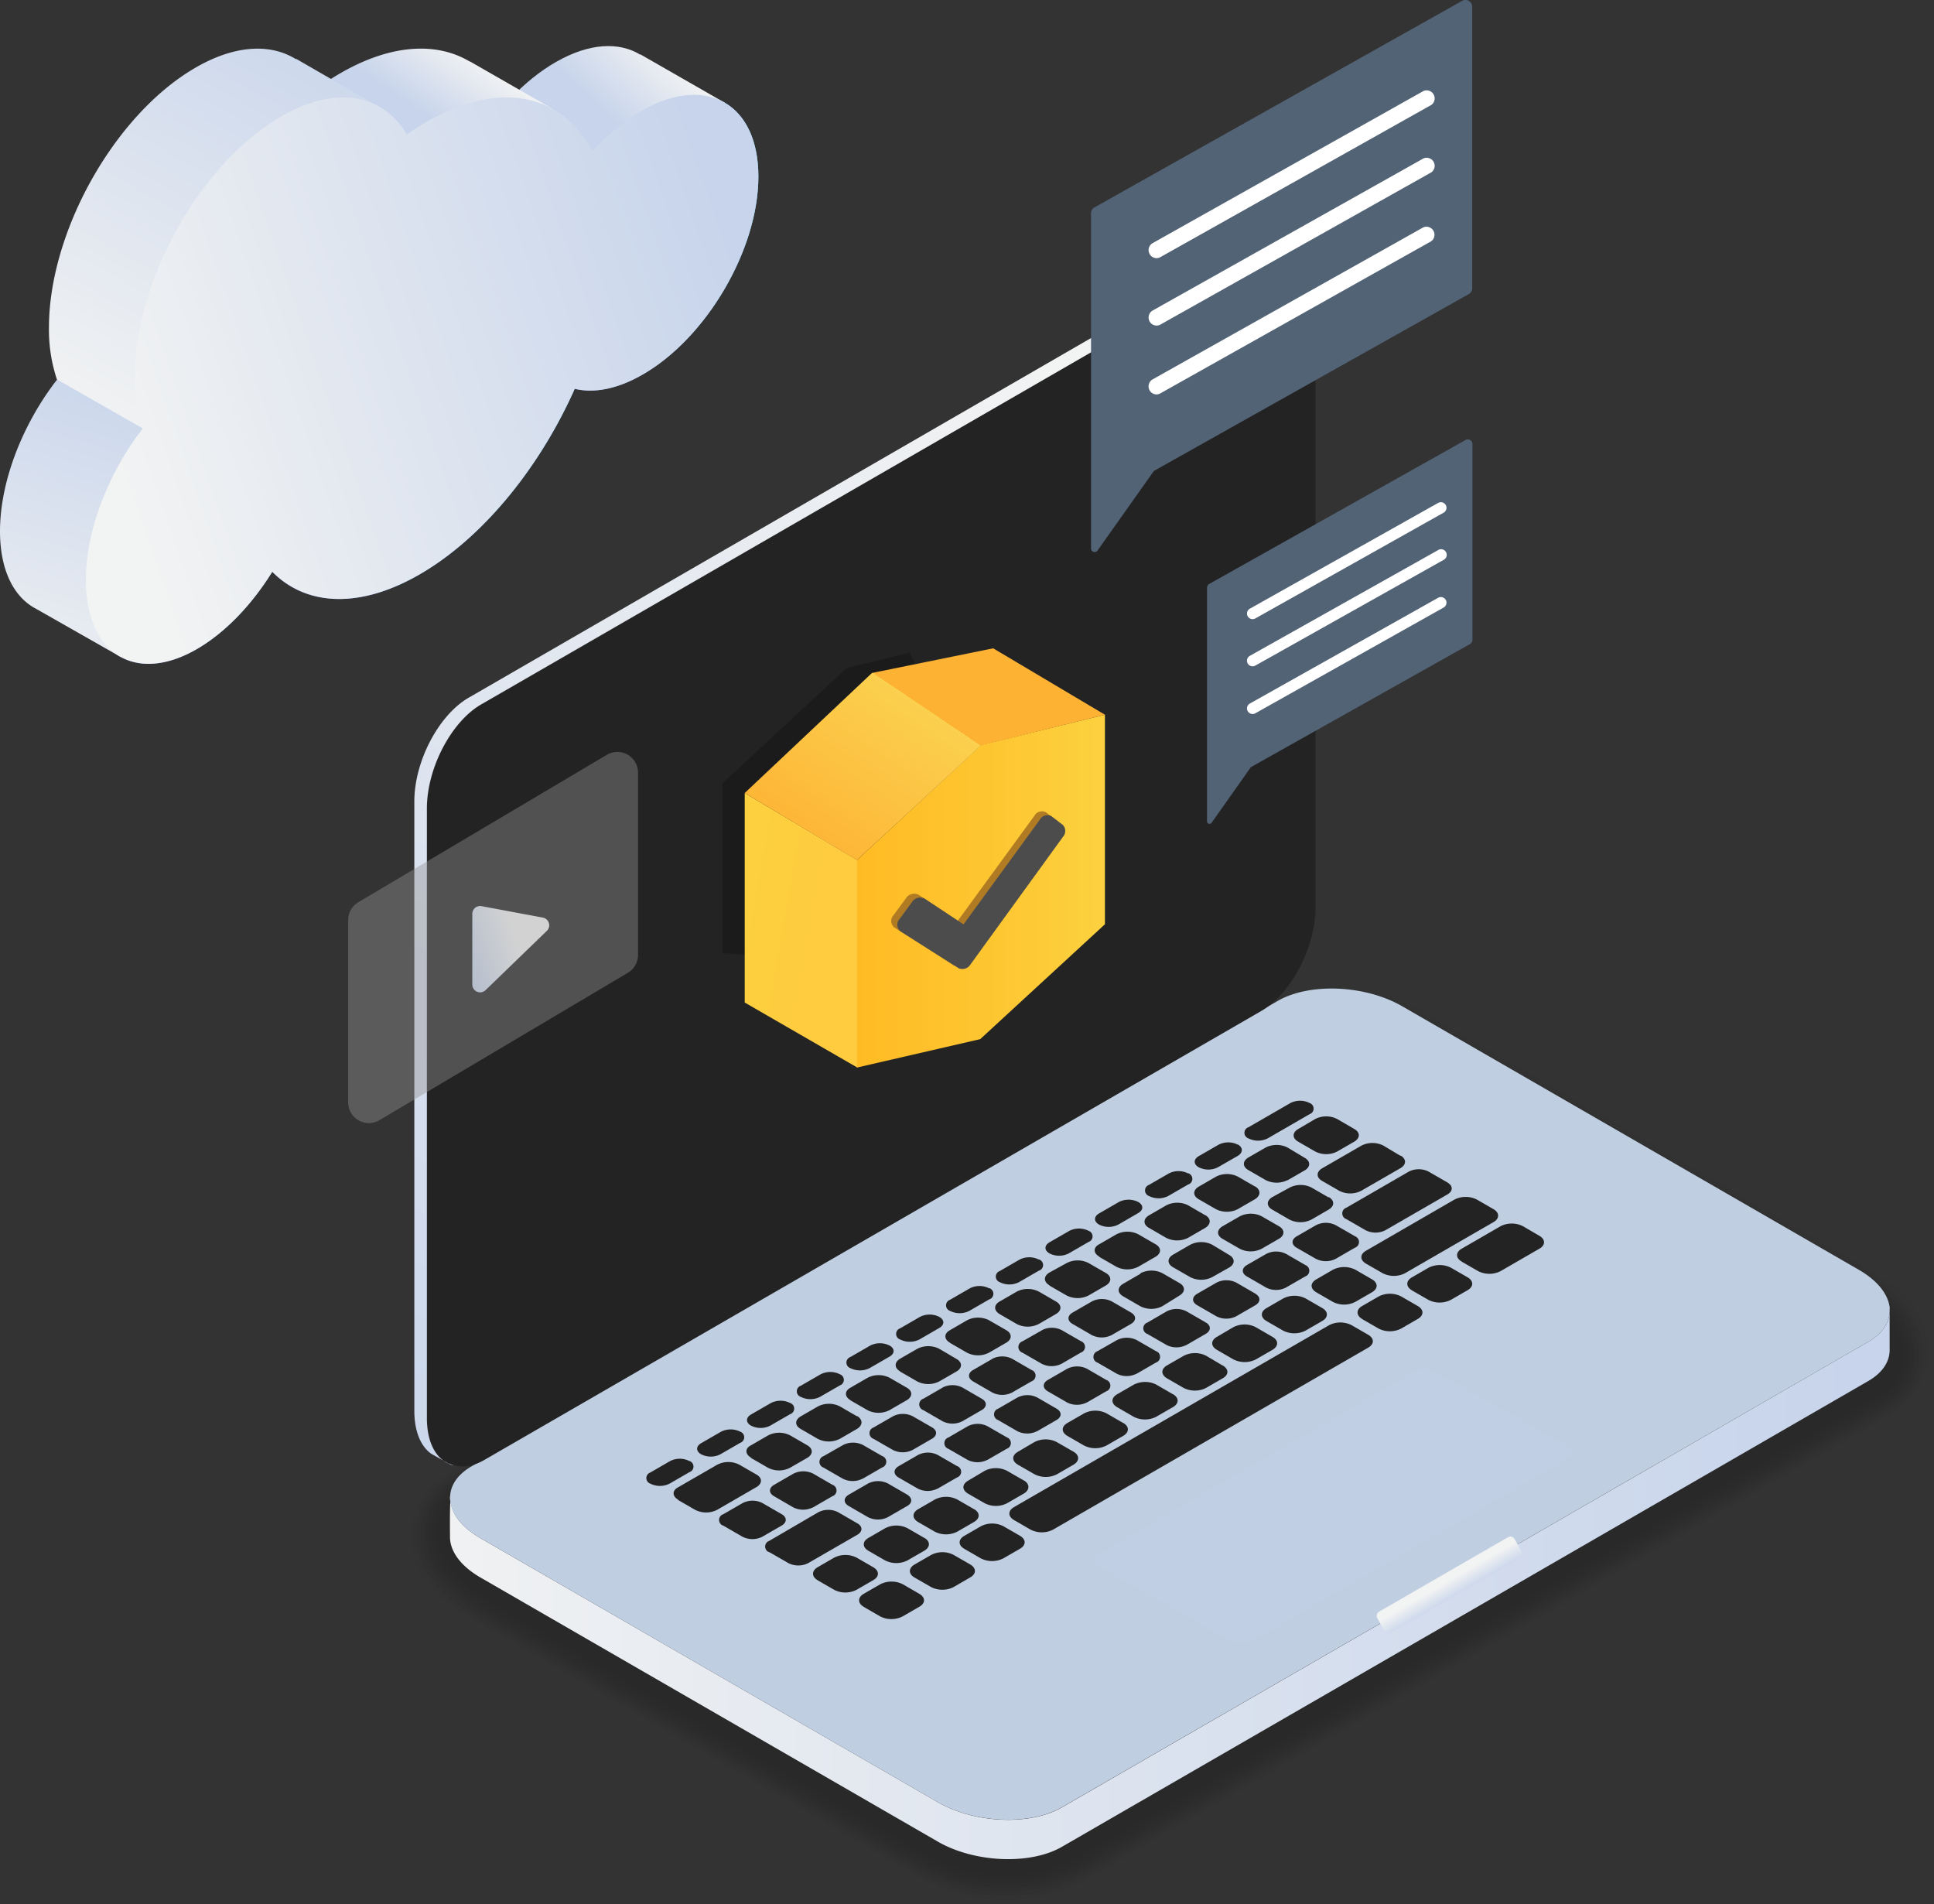
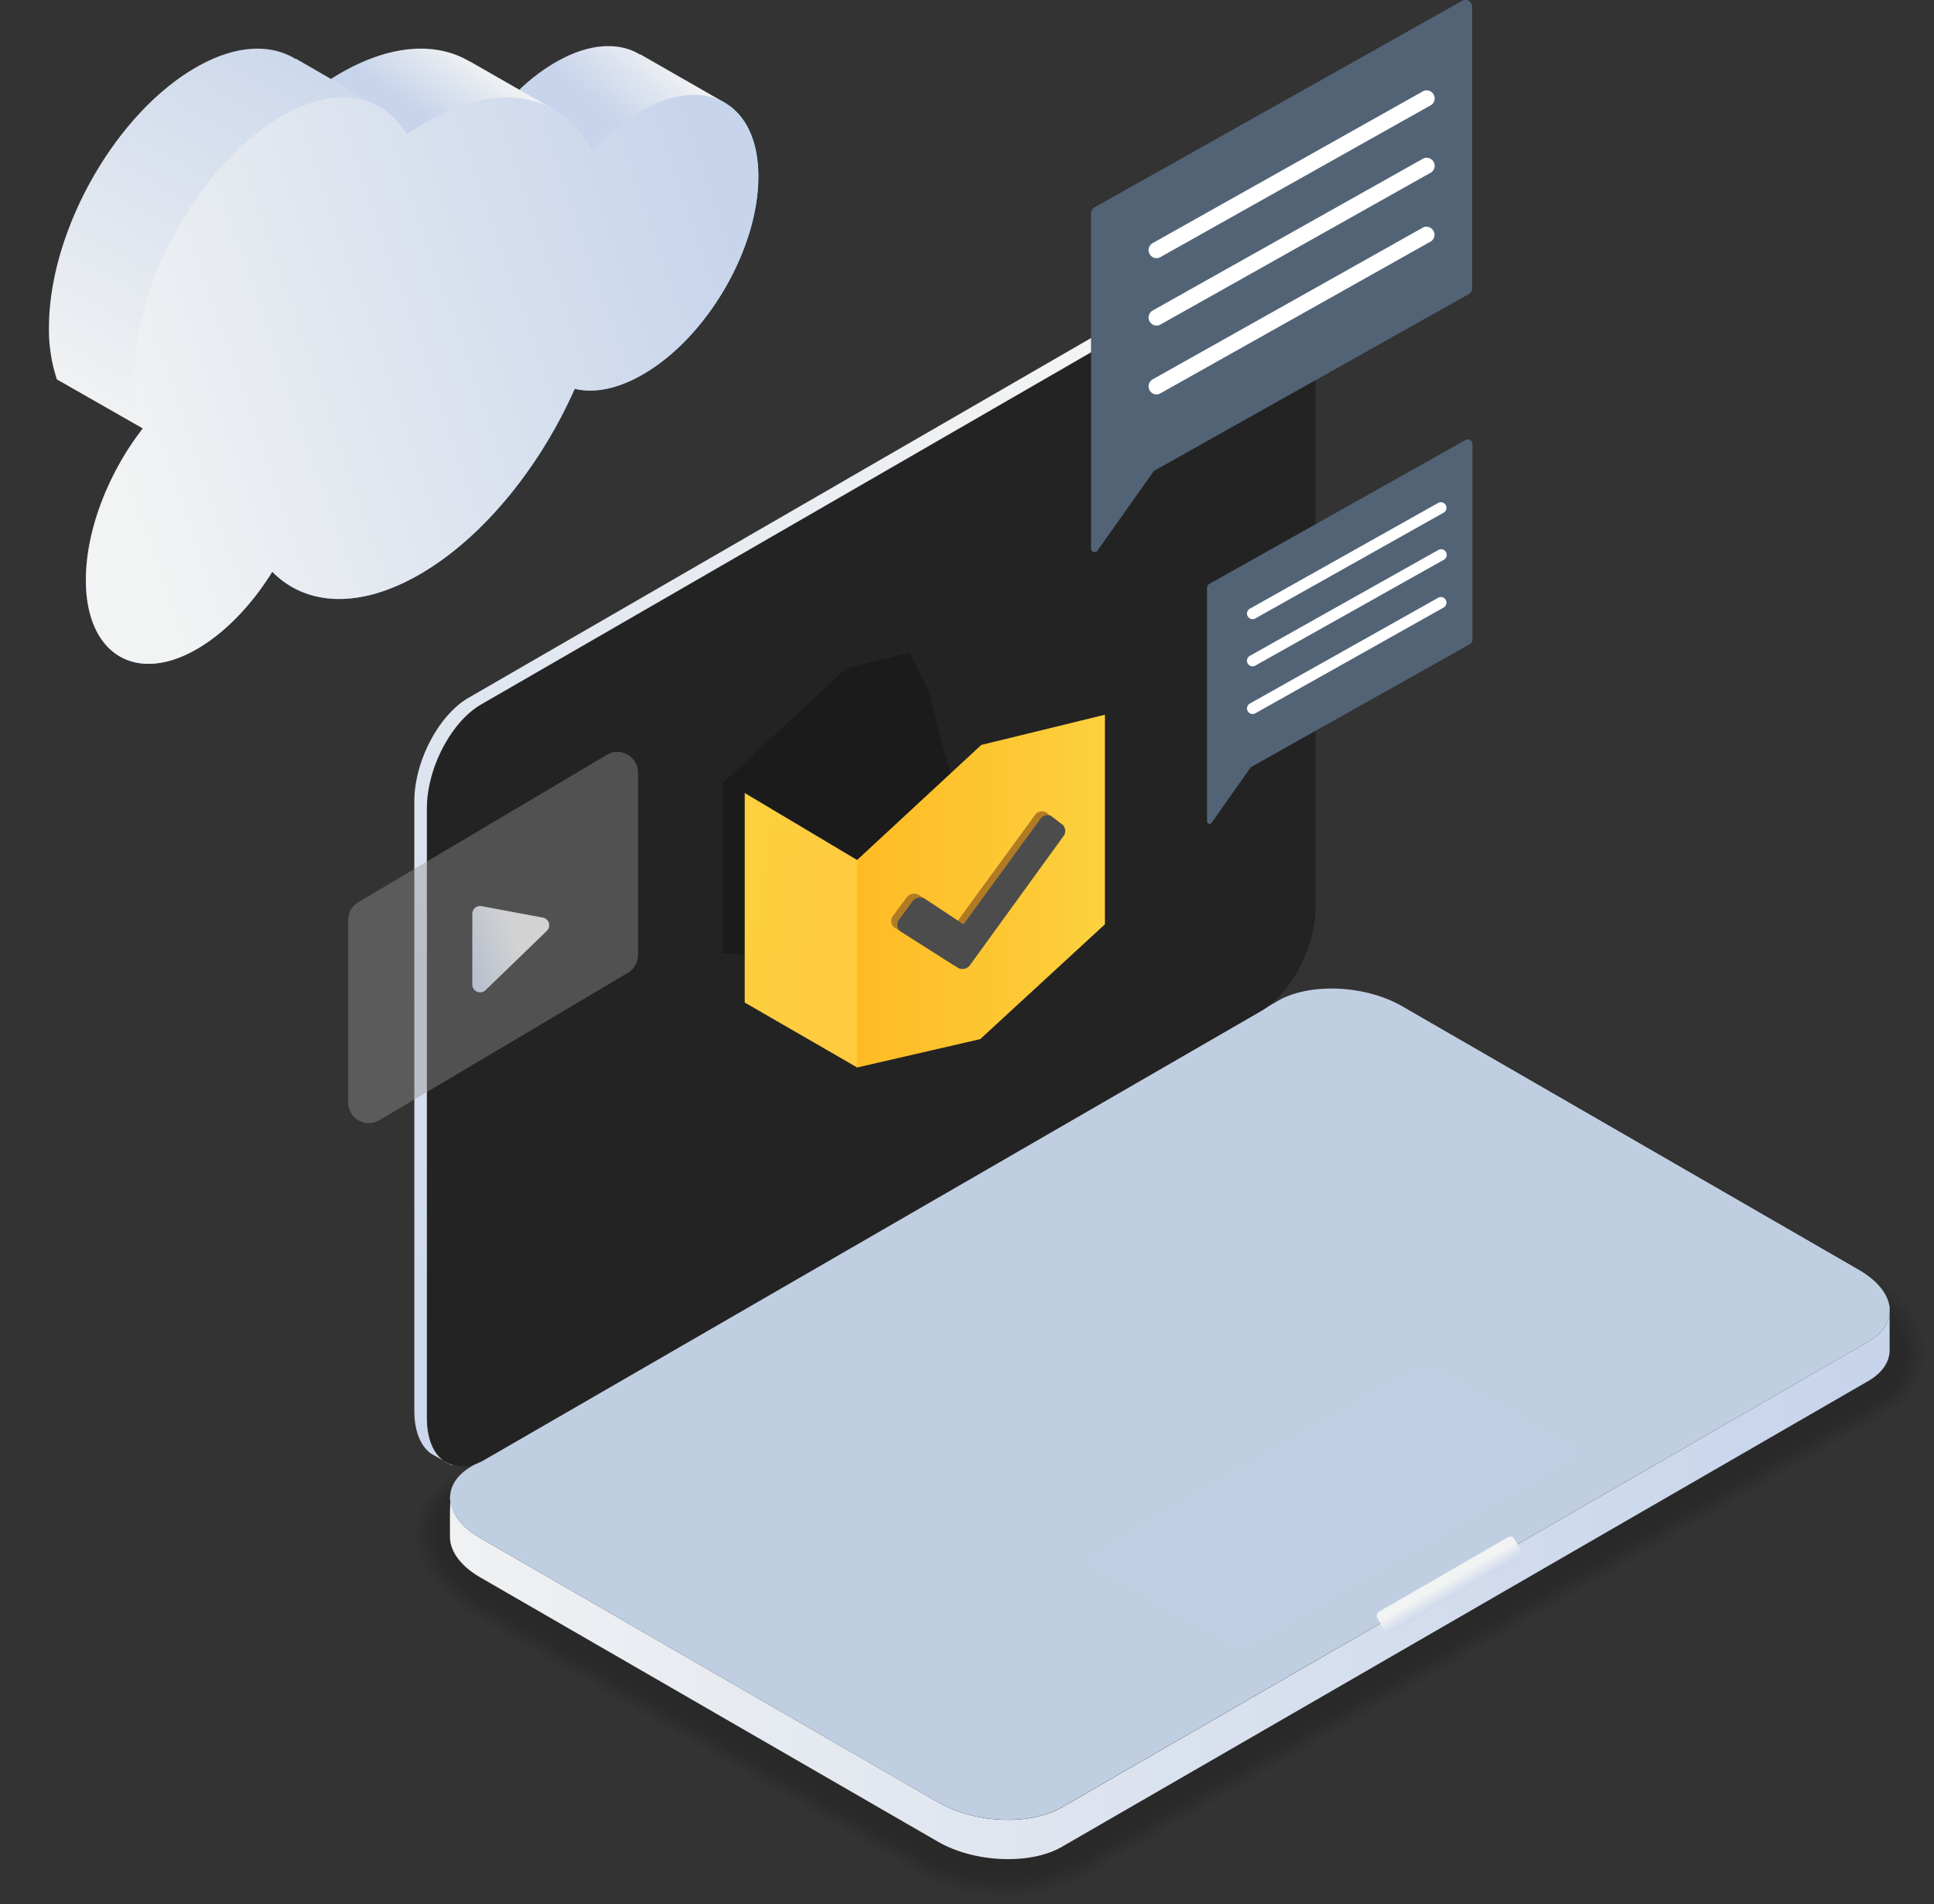
<svg xmlns="http://www.w3.org/2000/svg" xmlns:xlink="http://www.w3.org/1999/xlink" viewBox="0 0 418 411.5">
  <rect x="0" y="0" width="418" height="411.5" fill="#333333" stroke="none" />
  <defs>
    <style>.cls-1{isolation:isolate;}.cls-2{fill:url(#_ÂÁ_Ï_ÌÌ_È_ËÂÌÚ_127);}.cls-3{fill:url(#_ÂÁ_Ï_ÌÌ_È_ËÂÌÚ_127-2);}.cls-4{fill:url(#_ÂÁ_Ï_ÌÌ_È_ËÂÌÚ_127-3);}.cls-5{fill:url(#_ÂÁ_Ï_ÌÌ_È_ËÂÌÚ_127-4);}.cls-6{fill:url(#linear-gradient);}.cls-7{fill:url(#linear-gradient-2);}.cls-8{fill:url(#linear-gradient-3);}.cls-9{fill:url(#linear-gradient-4);}.cls-10{fill:url(#linear-gradient-5);}.cls-11{opacity:0.2;}.cls-12{opacity:0;}.cls-13{opacity:0.09;}.cls-14{opacity:0.18;}.cls-15{opacity:0.27;}.cls-16{opacity:0.36;}.cls-17{opacity:0.45;}.cls-18{opacity:0.55;}.cls-19{opacity:0.64;}.cls-20{opacity:0.73;}.cls-21{opacity:0.82;}.cls-22{opacity:0.91;}.cls-23{fill:url(#linear-gradient-6);}.cls-24{fill:url(#New_Gradient_Swatch_copy_35);}.cls-25{fill:url(#New_Gradient_Swatch_copy_35-2);}.cls-26{fill:url(#New_Gradient_Swatch_copy_35-3);}.cls-27{fill:url(#New_Gradient_Swatch_copy_35-4);}.cls-28{fill:url(#New_Gradient_Swatch_copy_35-5);}.cls-29{fill:url(#New_Gradient_Swatch_copy_35-6);}.cls-30{fill:url(#New_Gradient_Swatch_copy_35-7);}.cls-31{fill:url(#New_Gradient_Swatch_copy_35-8);}.cls-32{fill:url(#New_Gradient_Swatch_copy_35-9);}.cls-33{fill:url(#New_Gradient_Swatch_copy_35-10);}.cls-34,.cls-39{fill:#c0cee2;}.cls-35{fill:#232323;}.cls-36{fill:url(#New_Gradient_Swatch_copy_34);}.cls-37{fill:url(#New_Gradient_Swatch_copy_34-2);}.cls-38{fill:url(#linear-gradient-7);}.cls-39{opacity:0.3;mix-blend-mode:multiply;}.cls-40{fill:#526376;}.cls-41{fill:#fff;}.cls-42{fill:#020100;opacity:0.24;}.cls-43{fill:url(#linear-gradient-8);}.cls-44{fill:url(#linear-gradient-9);}.cls-45{fill:url(#linear-gradient-10);}.cls-46{fill:url(#linear-gradient-11);}.cls-47{fill:#4c4c4c;}.cls-48{fill:#939393;opacity:0.42;}.cls-49{opacity:0.8;fill:url(#linear-gradient-12);}.cls-50{fill:url(#linear-gradient-13);}</style>
    <linearGradient id="_ÂÁ_Ï_ÌÌ_È_ËÂÌÚ_127" x1="113.63" y1="52.46" x2="163.91" y2="52.46" gradientUnits="userSpaceOnUse">
      <stop offset="0" stop-color="#5856c9" />
      <stop offset="1" stop-color="#61d6ff" />
    </linearGradient>
    <linearGradient id="_ÂÁ_Ï_ÌÌ_È_ËÂÌÚ_127-2" x1="18.56" y1="110.72" x2="67.49" y2="110.72" xlink:href="#_ÂÁ_Ï_ÌÌ_È_ËÂÌÚ_127" />
    <linearGradient id="_ÂÁ_Ï_ÌÌ_È_ËÂÌÚ_127-3" x1="50.9" y1="75.26" x2="131.9" y2="75.26" xlink:href="#_ÂÁ_Ï_ÌÌ_È_ËÂÌÚ_127" />
    <linearGradient id="_ÂÁ_Ï_ÌÌ_È_ËÂÌÚ_127-4" x1="29.13" y1="62.73" x2="91.4" y2="62.73" xlink:href="#_ÂÁ_Ï_ÌÌ_È_ËÂÌÚ_127" />
    <linearGradient id="linear-gradient" x1="119.08" y1="43.17" x2="155.54" y2="3.01" gradientUnits="userSpaceOnUse">
      <stop offset="0.4" stop-color="#c7d4eb" />
      <stop offset="0.75" stop-color="#f2f3f3" />
    </linearGradient>
    <linearGradient id="linear-gradient-2" x1="35.85" y1="62.61" x2="-10.12" y2="214.26" gradientUnits="userSpaceOnUse">
      <stop offset="0.11" stop-color="#c7d4eb" />
      <stop offset="0.61" stop-color="#f2f3f3" />
    </linearGradient>
    <linearGradient id="linear-gradient-3" x1="86.51" y1="44.4" x2="113.32" y2="4.53" xlink:href="#linear-gradient" />
    <linearGradient id="linear-gradient-4" x1="82.58" y1="-21.02" x2="-20.98" y2="164.44" xlink:href="#linear-gradient-2" />
    <linearGradient id="linear-gradient-5" x1="186.53" y1="36.52" x2="-82.95" y2="129.52" xlink:href="#linear-gradient-2" />
    <linearGradient id="linear-gradient-6" x1="2261.15" y1="342.51" x2="2584.58" y2="342.51" gradientTransform="matrix(-1, 0, 0, 1, 2662.68, 0)" gradientUnits="userSpaceOnUse">
      <stop offset="0" stop-color="#c7d4eb" />
      <stop offset="1" stop-color="#f2f3f3" />
    </linearGradient>
    <linearGradient id="New_Gradient_Swatch_copy_35" x1="2562.31" y1="328.77" x2="2564.14" y2="328.77" gradientTransform="matrix(-1, 0, 0, 1, 2662.68, 0)" gradientUnits="userSpaceOnUse">
      <stop offset="0" stop-color="#9f79c8" />
      <stop offset="0.14" stop-color="#a580cb" />
      <stop offset="0.33" stop-color="#b492d3" />
      <stop offset="0.55" stop-color="#cdb0e1" />
      <stop offset="0.58" stop-color="#d1b4e3" />
      <stop offset="0.76" stop-color="#dbc4e9" />
      <stop offset="1" stop-color="#ebdef3" />
    </linearGradient>
    <linearGradient id="New_Gradient_Swatch_copy_35-2" x1="2564.43" y1="322.74" x2="2565.05" y2="322.74" xlink:href="#New_Gradient_Swatch_copy_35" />
    <linearGradient id="New_Gradient_Swatch_copy_35-3" x1="2565.33" y1="322.92" x2="2565.37" y2="322.92" xlink:href="#New_Gradient_Swatch_copy_35" />
    <linearGradient id="New_Gradient_Swatch_copy_35-4" x1="2564.74" y1="326.55" x2="2564.76" y2="326.55" xlink:href="#New_Gradient_Swatch_copy_35" />
    <linearGradient id="New_Gradient_Swatch_copy_35-5" x1="2564.16" y1="327.11" x2="2564.74" y2="327.11" xlink:href="#New_Gradient_Swatch_copy_35" />
    <linearGradient id="New_Gradient_Swatch_copy_35-6" x1="2564.76" y1="326.03" x2="2565.12" y2="326.03" xlink:href="#New_Gradient_Swatch_copy_35" />
    <linearGradient id="New_Gradient_Swatch_copy_35-7" x1="2565.36" y1="323.84" x2="2565.42" y2="323.84" xlink:href="#New_Gradient_Swatch_copy_35" />
    <linearGradient id="New_Gradient_Swatch_copy_35-8" x1="2565.35" y1="324.4" x2="2565.36" y2="324.4" xlink:href="#New_Gradient_Swatch_copy_35" />
    <linearGradient id="New_Gradient_Swatch_copy_35-9" x1="2565.12" y1="325.44" x2="2565.17" y2="325.44" xlink:href="#New_Gradient_Swatch_copy_35" />
    <linearGradient id="New_Gradient_Swatch_copy_35-10" x1="2565.17" y1="324.9" x2="2565.35" y2="324.9" xlink:href="#New_Gradient_Swatch_copy_35" />
    <linearGradient id="New_Gradient_Swatch_copy_34" x1="2383.56" y1="54.23" x2="2382.91" y2="54.79" gradientTransform="matrix(-1, 0, 0, 1, 2662.68, 0)" gradientUnits="userSpaceOnUse">
      <stop offset="0" stop-color="#9f79c8" />
      <stop offset="0.14" stop-color="#a27dca" />
      <stop offset="0.27" stop-color="#ac88cf" />
      <stop offset="0.4" stop-color="#bc9bd7" />
      <stop offset="0.52" stop-color="#d1b4e3" />
      <stop offset="0.65" stop-color="#dbc4e9" />
      <stop offset="0.9" stop-color="#f4edf8" />
      <stop offset="1" stop-color="#fff" />
    </linearGradient>
    <linearGradient id="New_Gradient_Swatch_copy_34-2" x1="2565.69" y1="316.18" x2="2565.56" y2="316.29" xlink:href="#New_Gradient_Swatch_copy_34" />
    <linearGradient id="linear-gradient-7" x1="2611.18" y1="322.83" x2="2452.05" y2="68.56" xlink:href="#linear-gradient-6" />
    <linearGradient id="linear-gradient-8" x1="184.49" y1="203.06" x2="150.92" y2="197.1" gradientUnits="userSpaceOnUse">
      <stop offset="0.2" stop-color="#ffcb3f" />
      <stop offset="0.71" stop-color="#fcd03e" />
    </linearGradient>
    <linearGradient id="linear-gradient-9" x1="185.22" y1="192.58" x2="238.81" y2="192.58" gradientUnits="userSpaceOnUse">
      <stop offset="0" stop-color="#ffbb24" />
      <stop offset="0.62" stop-color="#fdc833" />
      <stop offset="1" stop-color="#fcd13f" />
    </linearGradient>
    <linearGradient id="linear-gradient-10" x1="222.49" y1="129.41" x2="180.62" y2="191.47" gradientUnits="userSpaceOnUse">
      <stop offset="0" stop-color="#feb233" />
      <stop offset="0.43" stop-color="#feb233" />
      <stop offset="0.43" stop-color="#fbd04e" />
      <stop offset="1" stop-color="#feb233" />
    </linearGradient>
    <linearGradient id="linear-gradient-11" x1="192.64" y1="191.99" x2="229.11" y2="191.99" gradientUnits="userSpaceOnUse">
      <stop offset="0" stop-color="#b07b23" />
      <stop offset="1" stop-color="#b07b23" />
    </linearGradient>
    <linearGradient id="linear-gradient-12" x1="94.07" y1="208.18" x2="122.55" y2="199.24" xlink:href="#linear-gradient-2" />
    <linearGradient id="linear-gradient-13" x1="315.36" y1="346.07" x2="311.23" y2="339.01" gradientTransform="translate(-139.99 442.57) rotate(-60)" xlink:href="#linear-gradient-2" />
  </defs>
  <g class="cls-1">
    <g id="Layer_1" data-name="Layer 1">
      <path class="cls-2" d="M138.77,23.88c-13.88,7.9-25.14,27.09-25.14,42.87S124.89,88.94,138.77,81,163.91,54,163.91,38.17,152.66,16,138.77,23.88Z" />
      <path class="cls-3" d="M43,81.44c-13.51,8.09-24.46,27.75-24.46,43.92S29.51,148.09,43,140s24.47-27.75,24.47-43.92S56.54,73.36,43,81.44Z" />
      <path class="cls-4" d="M91.4,26.8C69,40.18,50.9,72.72,50.9,99.49S69,137.1,91.4,123.72,131.9,77.79,131.9,51,113.76,13.41,91.4,26.8Z" />
      <path class="cls-5" d="M60.27,25.47C43.07,35.76,29.13,60.78,29.13,81.35S43.07,110.27,60.27,100,91.4,64.67,91.4,44.1,77.46,15.18,60.27,25.47Z" />
      <path class="cls-6" d="M156.76,22.27,138.39,11.74l0,.08c-4.58-2.81-11-2.54-18.13,1.52-13.89,7.89-25.14,27.08-25.14,42.87s11.25,22.18,25.14,14.28,25.14-27.08,25.14-42.86q0-.61,0-1.2Z" />
-       <path class="cls-7" d="M48.93,85.53c0-16.17-11-22.72-24.46-14.63S0,98.64,0,114.81c0,8.44,3,14.25,7.76,16.74h0l18.46,10.5L19.9,131.67a27.65,27.65,0,0,0,4.57-2.22C38,121.37,48.93,101.7,48.93,85.53Z" />
      <path class="cls-8" d="M119.35,23.47,101.58,13.28l-.09,0C94.16,8.92,84,9.56,72.84,16.25,50.48,29.63,32.35,62.18,32.35,88.94s18.13,37.62,40.49,24.23,40.5-45.93,40.5-72.69A43.14,43.14,0,0,0,110.77,25Z" />
      <path class="cls-9" d="M64,12.71l-.05.07c-5.65-3.5-13.51-3.06-22.2,2.14C24.52,25.21,10.58,50.23,10.58,70.81A34.07,34.07,0,0,0,12.3,82L30.87,92.59l.7.88a30.82,30.82,0,0,0,10.14-4C58.55,79.36,72.25,55.16,72.82,34.84l8.74-12Z" />
      <path class="cls-10" d="M138.77,23.88a44.52,44.52,0,0,0-10.72,8.82c-6.47-12.57-20.45-15.6-36.65-5.9-1.17.7-2.33,1.45-3.48,2.26C82.74,20.2,72.3,18.27,60.27,25.47,43.07,35.76,29.13,60.78,29.13,81.35a33.81,33.81,0,0,0,1.74,11.24c-7.36,9.45-12.31,21.9-12.31,32.77,0,16.17,11,22.73,24.46,14.64,6-3.61,11.56-9.54,15.83-16.43,7.38,7.49,19.21,8.13,32.55.15,13.5-8.08,25.45-23.14,32.81-39.69,4.11,1,9.13.1,14.56-3,13.89-7.89,25.14-27.08,25.14-42.87S152.66,16,138.77,23.88Z" />
      <g class="cls-11">
        <path class="cls-12" d="M217.88,411.5a33,33,0,0,0,16.45-4L408.56,307c6-3.47,9.44-8.95,9.44-15,0-6.68-4.14-12.9-11.37-17.07l-98.87-57.09a40.59,40.59,0,0,0-20-5.08,33,33,0,0,0-16.45,4L97.1,317.23c-6,3.46-9.44,8.94-9.44,15,0,6.67,4.14,12.9,11.37,17.07l98.87,57.08A40.48,40.48,0,0,0,217.88,411.5Z" />
-         <path class="cls-13" d="M271.76,217.4,97.53,318c-6,3.46-9.08,8.94-8.69,14.88a17.89,17.89,0,0,0,.83,4.14c1.4,4.5,5.84,9.3,11,12.26l97.71,56.41a39.6,39.6,0,0,0,19.92,4.94,38.45,38.45,0,0,0,8.16-1,32.67,32.67,0,0,0,8.14-3.21L408.13,306.19c6-3.45,9.08-8.91,8.72-14.84a17.49,17.49,0,0,0-1.05-4.81c-1.51-4.24-5.81-8.75-10.69-11.57l-97.47-56.28a39.19,39.19,0,0,0-4.26-2.1,41.39,41.39,0,0,0-15.39-3A32.19,32.19,0,0,0,271.76,217.4Z" />
        <path class="cls-14" d="M272.2,218.15,98,318.74c-6,3.45-8.73,8.92-7.94,14.71a20.87,20.87,0,0,0,1,4c1.39,4,6.55,9.11,11.16,11.77l96.53,55.73a38.77,38.77,0,0,0,19.87,4.8,33.9,33.9,0,0,0,16.15-4.45l172.9-99.82c5.94-3.43,8.74-8.87,8-14.66a19.61,19.61,0,0,0-1.29-4.58c-1.48-3.77-6.43-8.57-10.82-11.1l-96.06-55.47a43.22,43.22,0,0,0-4.2-2.09,40.83,40.83,0,0,0-15.13-3.11A31.54,31.54,0,0,0,272.2,218.15Z" />
        <path class="cls-15" d="M272.63,218.91,98.41,319.49c-6,3.44-8.39,8.9-7.19,14.56a24.9,24.9,0,0,0,1.28,3.76c1.36,3.51,7.25,8.92,11.34,11.29l95.37,55.06A37.92,37.92,0,0,0,219,408.81a37.25,37.25,0,0,0,8-1.28,43.56,43.56,0,0,0,8-3.41l172.24-99.44c5.92-3.41,8.4-8.82,7.29-14.46a21.79,21.79,0,0,0-1.53-4.36c-1.42-3.31-7-8.38-10.94-10.63l-94.66-54.66c-1-.57-3-1.62-4.12-2.09a40.37,40.37,0,0,0-14.88-3.17A30.75,30.75,0,0,0,272.63,218.91Z" />
        <path class="cls-16" d="M273.07,219.66,98.84,320.25c-5.94,3.43-8.06,8.87-6.44,14.39a34.93,34.93,0,0,0,1.51,3.57c1.3,3,8,8.74,11.54,10.81l94.2,54.38a35.82,35.82,0,0,0,27.71,3.1,52.26,52.26,0,0,0,7.88-3.51l171.58-99.06c5.88-3.4,8.07-8.78,6.57-14.27a25.45,25.45,0,0,0-1.78-4.14c-1.34-2.85-7.64-8.19-11.06-10.17L307.3,221.51c-.87-.5-3.09-1.67-4.05-2.08a39.66,39.66,0,0,0-14.62-3.24C282.75,216.06,277.26,217.24,273.07,219.66Z" />
        <path class="cls-17" d="M273.5,220.42,99.28,321c-5.93,3.43-7.75,8.85-5.69,14.24.43,1.14,1.17,2.18,1.74,3.38,1.2,2.55,8.66,8.55,11.73,10.32l93,53.71a34.52,34.52,0,0,0,27.59,2.81,63.33,63.33,0,0,0,7.8-3.61l170.91-98.68c5.86-3.38,7.75-8.72,5.86-14.08a35.6,35.6,0,0,0-2-3.91c-1.23-2.4-8.26-8-11.19-9.7l-91.85-53c-.74-.43-3.15-1.71-4-2.07a39,39,0,0,0-14.37-3.31C283.06,216.9,277.62,218,273.5,220.42Z" />
        <path class="cls-18" d="M273.94,221.17,99.71,321.76c-5.91,3.41-7.44,8.82-4.94,14.07a15.92,15.92,0,0,0,2,3.19c.63,2.27,9.36,8.36,11.92,9.84l91.86,53A33.36,33.36,0,0,0,228,404.42a78.62,78.62,0,0,0,7.72-3.71L406,302.42c5.83-3.37,7.44-8.68,5.14-13.89a15.39,15.39,0,0,0-2.27-3.69c-.69-2.14-8.87-7.82-11.31-9.23l-90.44-52.22c-.63-.35-3.22-1.76-3.9-2.07A38.36,38.36,0,0,0,289.05,218C283.37,217.75,278,218.84,273.94,221.17Z" />
        <path class="cls-19" d="M274.38,221.93,100.15,322.51c-5.9,3.41-7.16,8.81-4.19,13.92a15.7,15.7,0,0,0,2.2,3c.5,1.81,10.06,8.18,12.11,9.36L201,401.14a34.7,34.7,0,0,0,19.58,4.08,35.14,35.14,0,0,0,7.76-1.84c1.07-.34,6.75-3.3,7.63-3.81l169.59-97.91c5.8-3.35,7.15-8.64,4.42-13.69a15,15,0,0,0-2.51-3.47c-.55-1.71-9.48-7.63-11.44-8.76l-89-51.4c-.5-.29-3.28-1.82-3.82-2.07a38,38,0,0,0-13.87-3.44C283.68,218.6,278.34,219.63,274.38,221.93Z" />
        <path class="cls-20" d="M274.81,222.68,100.59,323.27c-5.89,3.4-6.88,8.8-3.45,13.75a16.79,16.79,0,0,0,2.43,2.8c.38,1.36,10.77,8,12.3,8.88l89.52,51.68a34,34,0,0,0,19.52,3.95,34.74,34.74,0,0,0,7.69-2c.8-.27,6.89-3.52,7.55-3.9l168.92-97.53c5.78-3.34,6.88-8.61,3.71-13.51a16.23,16.23,0,0,0-2.75-3.24c-.42-1.28-10.1-7.45-11.57-8.29l-87.62-50.59c-.38-.22-3.35-1.88-3.75-2.06a37.33,37.33,0,0,0-13.62-3.51C284,219.44,278.71,220.43,274.81,222.68Z" />
        <path class="cls-21" d="M275.25,223.44,101,324c-5.86,3.39-6.61,8.81-2.69,13.59a16.54,16.54,0,0,0,2.66,2.62c.25.9,11.47,7.8,12.49,8.39l88.35,51a33.21,33.21,0,0,0,19.45,3.8,34.66,34.66,0,0,0,7.64-2.12c.53-.19,7-3.76,7.46-4l168.26-97.15c5.74-3.32,6.6-8.59,3-13.31a16.75,16.75,0,0,0-3-3c-.28-.85-10.71-7.26-11.69-7.82l-86.22-49.78c-.25-.15-3.41-1.93-3.68-2.06a36.78,36.78,0,0,0-13.35-3.57C284.3,220.29,279.07,221.23,275.25,223.44Z" />
        <path class="cls-22" d="M275.68,224.19,101.46,324.78c-5.85,3.38-6.36,8.83-1.95,13.43a17.45,17.45,0,0,0,2.9,2.42c.12.45,12.16,7.62,12.68,7.91l87.17,50.33a32.55,32.55,0,0,0,19.4,3.66,33.06,33.06,0,0,0,7.57-2.26c.26-.1,7.15-4,7.37-4.11L404.2,299.4c5.72-3.3,6.34-8.59,2.28-13.13a17.45,17.45,0,0,0-3.24-2.79c-.14-.42-11.33-7.07-11.82-7.36l-84.81-49-3.61-2a36.15,36.15,0,0,0-13.1-3.64C284.61,221.13,279.43,222,275.68,224.19Z" />
        <path d="M229.54,399.23,403.77,298.64c6.88-4,6-10.91-1.93-15.5L303,226.06C295,221.47,283,221,276.12,225L101.89,325.53c-6.88,4-6,10.92,1.93,15.5l98.88,57.09C210.64,402.71,222.66,403.2,229.54,399.23Z" />
      </g>
      <path class="cls-23" d="M97.26,332c-.08,3.08,2.14,6.34,6.55,8.9L202.7,398c7.93,4.58,20,5.07,26.83,1.11L403.75,298.48c3.08-1.77,4.61-4.12,4.66-6.6v-8.6c0,2.51-1.53,4.93-4.66,6.72L229.53,390.59c-6.87,4-18.9,3.48-26.83-1.11L103.81,332.4a19.38,19.38,0,0,1-3.45-2.53,12.33,12.33,0,0,1-1.82-2.2s0,0,0,0a9.26,9.26,0,0,1-.57-1.07s0,0,0-.05a6.57,6.57,0,0,1-.36-1l-.06-.21a8.52,8.52,0,0,1-.17-.85.92.92,0,0,1,0-.16,6.17,6.17,0,0,1,0-1,2,2,0,0,0,0,.35C97.18,325.9,97.26,331.44,97.26,332Z" />
      <path class="cls-24" d="M100.36,329.87a12.33,12.33,0,0,1-1.82-2.2A11.36,11.36,0,0,0,100.36,329.87Z" />
      <path class="cls-25" d="M97.63,322.52c.17,0,.37.18.61.45C98,322.7,97.78,322.5,97.63,322.52Z" />
      <path class="cls-26" d="M97.31,323c0-.05,0-.1,0-.15a0,0,0,0,1,0,0A1,1,0,0,0,97.31,323Z" />
      <path class="cls-27" d="M97.92,326.53s0,0,0,.05S97.93,326.54,97.92,326.53Z" />
      <path class="cls-28" d="M97.94,326.58a10,10,0,0,0,.57,1.07A9.26,9.26,0,0,1,97.94,326.58Z" />
      <path class="cls-29" d="M97.56,325.54a7.88,7.88,0,0,0,.36,1A6.57,6.57,0,0,1,97.56,325.54Z" />
      <path class="cls-30" d="M97.26,323.71a4.2,4.2,0,0,0,.06.61,6.17,6.17,0,0,1,0-1A2,2,0,0,0,97.26,323.71Z" />
      <path class="cls-31" d="M97.32,324.32a.92.92,0,0,0,0,.16A.92.92,0,0,1,97.32,324.32Z" />
      <path class="cls-32" d="M97.5,325.33l.06.21Z" />
-       <path class="cls-33" d="M97.33,324.48a8.52,8.52,0,0,0,.17.85A8.52,8.52,0,0,1,97.33,324.48Z" />
+       <path class="cls-33" d="M97.33,324.48a8.52,8.52,0,0,0,.17.85Z" />
      <path class="cls-34" d="M97.28,323.36a7.47,7.47,0,0,0,1.23,4.29s0,0,0,0a12.33,12.33,0,0,0,1.82,2.2,19.38,19.38,0,0,0,3.45,2.53l98.89,57.08c7.93,4.59,20,5.1,26.83,1.11L403.75,290c3.13-1.79,4.66-4.21,4.66-6.72a4,4,0,0,0,0-.49,1,1,0,0,0,0-.3v0c-.37-2.81-2.56-5.67-6.53-8L303,217.43c-8-4.59-20-5.08-26.85-1.11L101.89,316.91c-2.76,1.62-4.26,3.69-4.56,5.93v0a1,1,0,0,0,0,.12v.08A.92.92,0,0,0,97.28,323.36Zm.35-.84c.15,0,.37.18.61.45C98,322.7,97.8,322.52,97.63,322.52Z" />
      <path class="cls-34" d="M97.63,322.52c.17,0,.37.18.61.45C98,322.7,97.78,322.5,97.63,322.52Z" />
      <path class="cls-34" d="M408.34,282.61c0,.05,0,.1.05.18a1,1,0,0,0,0-.3A.25.25,0,0,1,408.34,282.61Z" />
      <path class="cls-34" d="M198.58,353.55l141.48-81.69c2.83-1.63,2.48-4.49-.8-6.38l-53.11-30.66c-3.27-1.89-8.22-2.1-11.06-.46L133.61,316c-2.83,1.64-2.47,4.49.8,6.38l53.12,30.67C190.8,355,195.75,355.18,198.58,353.55Z" />
-       <path class="cls-35" d="M283.06,238.38a4.59,4.59,0,0,0-4.16,0l-9.07,5.23a1.27,1.27,0,0,0,0,2.41,4.62,4.62,0,0,0,4.16,0l9.07-5.24A1.27,1.27,0,0,0,283.06,238.38Zm-15.52,9a4.59,4.59,0,0,0-4.16,0l-4.3,2.48c-1.15.67-1.16,1.74,0,2.4a4.59,4.59,0,0,0,4.16,0l4.3-2.47C268.68,249.08,268.69,248,267.54,247.34Zm-10.75,6.21a4.59,4.59,0,0,0-4.16,0l-4.3,2.48a1.27,1.27,0,0,0,0,2.4,4.59,4.59,0,0,0,4.16,0l4.3-2.48A1.27,1.27,0,0,0,256.79,253.55ZM246,259.76a4.62,4.62,0,0,0-4.16,0l-4.3,2.48c-1.15.67-1.16,1.75,0,2.41a4.59,4.59,0,0,0,4.16,0l4.29-2.48C247.18,261.49,247.18,260.42,246,259.76ZM235.29,266a4.64,4.64,0,0,0-4.17,0l-4.29,2.48c-1.15.67-1.16,1.74,0,2.4a4.59,4.59,0,0,0,4.16,0l4.29-2.48A1.27,1.27,0,0,0,235.29,266Zm-10.76,6.21a4.59,4.59,0,0,0-4.16,0l-4.29,2.48a1.27,1.27,0,0,0,0,2.4,4.59,4.59,0,0,0,4.16,0l4.29-2.48A1.27,1.27,0,0,0,224.53,272.17Zm-10.75,6.21a4.59,4.59,0,0,0-4.16,0l-4.29,2.48a1.27,1.27,0,0,0,0,2.4,4.61,4.61,0,0,0,4.17,0l4.29-2.48A1.27,1.27,0,0,0,213.78,278.38ZM203,284.59a4.59,4.59,0,0,0-4.16,0l-4.29,2.48a1.27,1.27,0,0,0,0,2.41,4.62,4.62,0,0,0,4.16,0L203,287C204.17,286.32,204.18,285.25,203,284.59Zm-10.75,6.2a4.59,4.59,0,0,0-4.16,0l-4.3,2.48a1.27,1.27,0,0,0,0,2.4,4.62,4.62,0,0,0,4.16,0l4.3-2.48C193.42,292.53,193.43,291.45,192.28,290.79ZM181.53,297a4.59,4.59,0,0,0-4.16,0l-4.3,2.48a1.27,1.27,0,0,0,0,2.4,4.59,4.59,0,0,0,4.16,0l4.3-2.48A1.27,1.27,0,0,0,181.53,297Zm-10.75,6.21a4.62,4.62,0,0,0-4.16,0l-4.3,2.48c-1.15.67-1.16,1.75,0,2.41a4.59,4.59,0,0,0,4.16,0l4.3-2.48A1.27,1.27,0,0,0,170.78,303.21ZM160,309.41a4.62,4.62,0,0,0-4.16,0l-4.3,2.48c-1.15.67-1.16,1.74,0,2.4a4.59,4.59,0,0,0,4.16,0l4.29-2.48A1.27,1.27,0,0,0,160,309.41Zm-11,6.34a4.59,4.59,0,0,0-4.16,0l-4.29,2.48a1.27,1.27,0,0,0,0,2.4,4.61,4.61,0,0,0,4.17,0l4.29-2.48A1.27,1.27,0,0,0,149.05,315.75ZM292.73,244,289,241.83a5.24,5.24,0,0,0-4.74,0L280.58,244c-1.31.75-1.31,2,0,2.73l3.69,2.13a5.24,5.24,0,0,0,4.74,0l3.72-2.15C294,245.94,294,244.72,292.73,244Zm-14.48,11.09,3.72-2.14c1.31-.76,1.32-2,0-2.74L278.29,248a5.24,5.24,0,0,0-4.74,0l-3.72,2.14c-1.31.76-1.32,2,0,2.74l3.69,2.13A5.24,5.24,0,0,0,278.25,255.05Zm-7,1.33-3.69-2.13a5.24,5.24,0,0,0-4.74,0l-3.72,2.15c-1.31.76-1.32,2,0,2.74l3.69,2.13a5.24,5.24,0,0,0,4.74,0l3.72-2.15C272.53,258.36,272.54,257.13,271.23,256.38Zm-10.75,6.21-3.69-2.14a5.24,5.24,0,0,0-4.74,0l-3.72,2.15c-1.31.76-1.32,2,0,2.73l3.69,2.14a5.27,5.27,0,0,0,4.74,0l3.72-2.15C261.78,264.56,261.78,263.34,260.48,262.59Zm-22.92,9,3.7,2.13a5.21,5.21,0,0,0,4.74,0l3.71-2.14c1.32-.76,1.32-2,0-2.74l-3.7-2.13a5.22,5.22,0,0,0-4.73,0l-3.72,2.15C236.27,269.57,236.26,270.8,237.56,271.55Zm-10.75,6.21,3.7,2.13a5.24,5.24,0,0,0,4.74,0l3.71-2.14c1.32-.76,1.32-2,0-2.74l-3.7-2.13a5.19,5.19,0,0,0-4.73,0L226.83,275C225.52,275.78,225.51,277,226.81,277.76ZM216.06,284l3.7,2.14a5.22,5.22,0,0,0,4.73,0l3.72-2.15c1.31-.76,1.32-2,0-2.73l-3.7-2.14a5.25,5.25,0,0,0-4.73,0l-3.72,2.15C214.76,282,214.76,283.21,216.06,284Zm-10.75,6.21,3.7,2.13a5.22,5.22,0,0,0,4.73,0l3.72-2.15c1.31-.76,1.32-2,0-2.74l-3.7-2.13a5.24,5.24,0,0,0-4.74,0l-3.71,2.15C204,288.19,204,289.42,205.31,290.17Zm-10.75,6.21,3.69,2.13a5.24,5.24,0,0,0,4.74,0l3.72-2.14c1.31-.76,1.32-2,0-2.74L203,291.49a5.24,5.24,0,0,0-4.74,0l-3.71,2.14C193.26,294.4,193.26,295.63,194.56,296.38Zm-10.75,6.21,3.69,2.13a5.24,5.24,0,0,0,4.74,0l3.72-2.15c1.31-.75,1.32-2,0-2.73l-3.69-2.13a5.24,5.24,0,0,0-4.74,0l-3.72,2.15C182.51,300.61,182.51,301.83,183.81,302.59Zm1.41,3.45-3.69-2.14a5.24,5.24,0,0,0-4.74,0l-3.72,2.15c-1.31.76-1.32,2,0,2.73l3.69,2.14a5.24,5.24,0,0,0,4.74,0l3.72-2.15C186.52,308,186.53,306.79,185.22,306Zm-22.91,9,3.69,2.13a5.21,5.21,0,0,0,4.74,0l3.72-2.14c1.31-.76,1.31-2,0-2.74l-3.69-2.13a5.24,5.24,0,0,0-4.74,0l-3.72,2.15C161,313,161,314.25,162.31,315Zm-15.75,9.09,3.69,2.13a5.24,5.24,0,0,0,4.74,0l8.49-4.91c1.31-.75,1.32-2,0-2.73l-3.7-2.13a5.21,5.21,0,0,0-4.74,0l-8.49,4.9C145.26,322.11,145.26,323.34,146.56,324.09Zm156.13-74.38L299,247.58a5.24,5.24,0,0,0-4.74,0l-8.49,4.9c-1.31.76-1.32,2,0,2.74l3.69,2.13a5.24,5.24,0,0,0,4.74,0l8.49-4.9C304,251.69,304,250.47,302.69,249.71Zm-15.52,9-3.7-2.14a5.22,5.22,0,0,0-4.73,0L275,258.7c-1.31.76-1.32,2,0,2.73l3.7,2.14a5.27,5.27,0,0,0,4.74,0l3.71-2.15C288.47,260.65,288.47,259.43,287.17,258.68Zm-10.77,8.94c1.32-.76,1.32-2,0-2.74l-3.7-2.13a5.22,5.22,0,0,0-4.73,0l-3.72,2.14c-1.31.76-1.32,2,0,2.74l3.7,2.13a5.21,5.21,0,0,0,4.74,0Zm-10.75,6.21c1.31-.76,1.32-2,0-2.74L262,269a5.21,5.21,0,0,0-4.74,0l-3.71,2.14c-1.31.76-1.32,2,0,2.74l3.7,2.13a5.22,5.22,0,0,0,4.73,0Zm-19.17,1.34-3.71,2.15c-1.32.76-1.32,2,0,2.73l3.7,2.14a5.22,5.22,0,0,0,4.73,0L254.9,280c1.31-.76,1.32-2,0-2.73l-3.7-2.14A5.27,5.27,0,0,0,246.48,275.17ZM236,281.25l-4.17,2.41c-1.19.68-1.2,1.79,0,2.47l4.15,2.4a4.74,4.74,0,0,0,4.28,0l4.18-2.41c1.18-.69,1.19-1.79,0-2.47l-4.15-2.4A4.71,4.71,0,0,0,236,281.25Zm-10.75,6.21L221,289.87a1.3,1.3,0,0,0,0,2.47l4.15,2.39a4.74,4.74,0,0,0,4.28,0l4.18-2.42a1.3,1.3,0,0,0,0-2.47l-4.15-2.39A4.71,4.71,0,0,0,225.21,287.46Zm-10.75,6.2-4.18,2.41c-1.18.69-1.19,1.79,0,2.47l4.15,2.4a4.71,4.71,0,0,0,4.28,0l4.18-2.41a1.3,1.3,0,0,0,0-2.47l-4.15-2.4A4.74,4.74,0,0,0,214.46,293.66Zm-10.75,6.21-4.18,2.41a1.3,1.3,0,0,0,0,2.47l4.15,2.4a4.74,4.74,0,0,0,4.28,0l4.17-2.41c1.19-.69,1.2-1.79,0-2.47l-4.15-2.4A4.71,4.71,0,0,0,203.71,299.87ZM193,306.08l-4.18,2.41a1.3,1.3,0,0,0,0,2.47l4.15,2.39a4.74,4.74,0,0,0,4.28,0l4.17-2.41c1.19-.69,1.2-1.8,0-2.48l-4.15-2.39A4.71,4.71,0,0,0,193,306.08Zm-6.51,13.47,4.17-2.41a1.3,1.3,0,0,0,0-2.47l-4.15-2.39a4.74,4.74,0,0,0-4.28,0L178,314.69a1.31,1.31,0,0,0,0,2.48l4.15,2.39A4.71,4.71,0,0,0,186.45,319.55Zm-10.75,6.21,4.17-2.41a1.3,1.3,0,0,0,0-2.47l-4.14-2.4a4.77,4.77,0,0,0-4.29,0l-4.17,2.41c-1.19.69-1.19,1.79,0,2.47l4.14,2.4A4.73,4.73,0,0,0,175.7,325.76Zm-19.41,3.95,4.15,2.4a4.74,4.74,0,0,0,4.28,0l4.18-2.41c1.18-.69,1.19-1.79,0-2.47l-4.15-2.4a4.71,4.71,0,0,0-4.28,0l-4.18,2.41A1.3,1.3,0,0,0,156.29,329.71Zm156.59-74.12-4.15-2.39a4.71,4.71,0,0,0-4.28,0L291,261a1.3,1.3,0,0,0,0,2.47l4.15,2.4a4.74,4.74,0,0,0,4.28,0l13.48-7.78C314.05,257.38,314.06,256.27,312.88,255.59Zm-20.06,11.58-4.15-2.39a4.71,4.71,0,0,0-4.28,0l-4.17,2.41c-1.19.68-1.2,1.79,0,2.47l4.15,2.39a4.74,4.74,0,0,0,4.28,0l4.18-2.42A1.3,1.3,0,0,0,292.82,267.17Zm-10.75,6.21-4.15-2.4a4.74,4.74,0,0,0-4.28,0l-4.18,2.41c-1.18.69-1.19,1.79,0,2.47l4.15,2.4a4.71,4.71,0,0,0,4.28,0l4.18-2.41A1.3,1.3,0,0,0,282.07,273.38Zm-10.75,6.21-4.15-2.4a4.74,4.74,0,0,0-4.28,0l-4.18,2.41c-1.18.69-1.19,1.79,0,2.47l4.15,2.4a4.74,4.74,0,0,0,4.28,0l4.18-2.41C272.49,281.37,272.5,280.27,271.32,279.59Zm-14.94,11.09,4.17-2.41c1.19-.69,1.2-1.79,0-2.48l-4.15-2.39a4.71,4.71,0,0,0-4.28,0L248,285.82a1.3,1.3,0,0,0,0,2.47l4.15,2.39A4.71,4.71,0,0,0,256.38,290.68Zm-10.75,6.2,4.17-2.41a1.3,1.3,0,0,0,0-2.47l-4.15-2.39a4.74,4.74,0,0,0-4.28,0L237.21,292a1.31,1.31,0,0,0,0,2.48l4.15,2.39A4.71,4.71,0,0,0,245.63,296.88Zm-10.75,6.21,4.17-2.41a1.3,1.3,0,0,0,0-2.47l-4.15-2.4a4.77,4.77,0,0,0-4.29,0l-4.17,2.41c-1.19.69-1.19,1.79,0,2.47l4.15,2.4A4.71,4.71,0,0,0,234.88,303.09Zm-10.75,6.21,4.17-2.41c1.19-.69,1.19-1.79,0-2.47l-4.15-2.4a4.71,4.71,0,0,0-4.28,0l-4.17,2.41a1.3,1.3,0,0,0,0,2.47l4.14,2.4A4.77,4.77,0,0,0,224.13,309.3Zm-10.76,6.21,4.18-2.41a1.31,1.31,0,0,0,0-2.48l-4.15-2.39a4.71,4.71,0,0,0-4.28,0L205,310.65a1.3,1.3,0,0,0,0,2.47l4.15,2.39A4.74,4.74,0,0,0,213.37,315.51Zm-10.75,6.2,4.18-2.41a1.3,1.3,0,0,0,0-2.47l-4.15-2.39a4.71,4.71,0,0,0-4.28,0l-4.17,2.41c-1.19.69-1.2,1.79,0,2.48l4.15,2.39A4.71,4.71,0,0,0,202.62,321.71ZM196.06,323l-4.15-2.4a4.74,4.74,0,0,0-4.28,0l-4.17,2.41c-1.19.69-1.2,1.79,0,2.47l4.15,2.4a4.74,4.74,0,0,0,4.28,0l4.18-2.41C197.23,324.82,197.24,323.72,196.06,323Zm-29.81,12.42,4.15,2.39a4.74,4.74,0,0,0,4.28,0l10.62-6.13c1.18-.69,1.19-1.79,0-2.47l-4.15-2.4a4.71,4.71,0,0,0-4.28,0L166.26,333A1.3,1.3,0,0,0,166.25,335.46ZM322.8,261.32l-3.6-2.08a5.39,5.39,0,0,0-4.84,0L295.24,270.3c-1.34.77-1.35,2,0,2.79l3.6,2.07a5.34,5.34,0,0,0,4.83,0l19.13-11.05C324.12,263.34,324.13,262.09,322.8,261.32Zm-26.26,15.16-3.6-2.08a5.39,5.39,0,0,0-4.84,0l-3.61,2.09c-1.34.78-1.35,2,0,2.79l3.6,2.08a5.31,5.31,0,0,0,4.83,0l3.62-2.09C297.86,278.5,297.87,277.25,296.54,276.48Zm-10.75,6.21-3.6-2.08a5.36,5.36,0,0,0-4.84,0l-3.62,2.09c-1.34.77-1.34,2,0,2.79l3.6,2.08a5.34,5.34,0,0,0,4.83,0l3.62-2.09C287.11,284.71,287.12,283.46,285.79,282.69ZM275,288.9l-3.59-2.08a5.33,5.33,0,0,0-4.84,0L263,288.92c-1.34.77-1.34,2,0,2.79l3.59,2.08a5.39,5.39,0,0,0,4.84,0l3.62-2.09C276.36,290.91,276.37,289.66,275,288.9Zm-10.75,6.2L260.69,293a5.33,5.33,0,0,0-4.84,0l-3.62,2.08c-1.34.78-1.34,2,0,2.8l3.59,2.07a5.33,5.33,0,0,0,4.84,0l3.62-2.09C265.61,297.12,265.61,295.87,264.28,295.1Zm-10.75,6.21-3.59-2.08a5.39,5.39,0,0,0-4.84,0l-3.62,2.09c-1.34.78-1.35,2,0,2.79l3.59,2.08a5.36,5.36,0,0,0,4.84,0l3.62-2.09C254.86,303.33,254.86,302.08,253.53,301.31Zm-10.75,6.21-3.6-2.08a5.34,5.34,0,0,0-4.83,0l-3.62,2.09c-1.34.77-1.35,2,0,2.79l3.6,2.08a5.36,5.36,0,0,0,4.84,0l3.62-2.09C244.1,309.54,244.11,308.29,242.78,307.52ZM232,313.72l-3.6-2.07a5.31,5.31,0,0,0-4.83,0L220,313.75c-1.34.77-1.35,2,0,2.79l3.6,2.07a5.36,5.36,0,0,0,4.84,0l3.61-2.09C233.35,315.74,233.36,314.49,232,313.72Zm-10.75,6.21-3.6-2.07a5.34,5.34,0,0,0-4.83,0L209.23,320c-1.34.78-1.35,2,0,2.8l3.6,2.07a5.31,5.31,0,0,0,4.83,0l3.62-2.09C222.6,322,222.61,320.7,221.28,319.93Zm-10.75,6.21-3.6-2.08a5.36,5.36,0,0,0-4.84,0l-3.61,2.09c-1.34.77-1.35,2,0,2.79l3.6,2.08a5.34,5.34,0,0,0,4.83,0l3.62-2.09C211.85,328.16,211.86,326.91,210.53,326.14Zm-10.75,6.21-3.6-2.08a5.33,5.33,0,0,0-4.84,0l-3.61,2.09c-1.34.77-1.35,2,0,2.79l3.6,2.08a5.37,5.37,0,0,0,4.83,0l3.62-2.09C201.1,334.36,201.11,333.11,199.78,332.35Zm-23.06,9.15,3.6,2.08a5.31,5.31,0,0,0,4.83,0l3.62-2.09c1.34-.77,1.35-2,0-2.79l-3.6-2.08a5.39,5.39,0,0,0-4.84,0l-3.61,2.09C175.4,339.49,175.39,340.74,176.72,341.5Zm139.2-68.86,3.59,2.07a5.36,5.36,0,0,0,4.84,0l8.39-4.85c1.34-.77,1.34-2,0-2.79L329.16,265a5.36,5.36,0,0,0-4.84,0l-8.39,4.85C314.59,270.62,314.58,271.87,315.92,272.64Zm-10.76,6.21,3.6,2.07a5.33,5.33,0,0,0,4.84,0l3.62-2.09c1.34-.77,1.34-2,0-2.79l-3.6-2.07a5.34,5.34,0,0,0-4.83,0l-3.62,2.09C303.84,276.83,303.83,278.08,305.16,278.85Zm-10.75,6.2,3.6,2.08a5.36,5.36,0,0,0,4.84,0l3.61-2.09c1.34-.77,1.35-2,0-2.79l-3.6-2.08a5.34,5.34,0,0,0-4.83,0l-3.62,2.09C293.09,283,293.08,284.28,294.41,285.05ZM219.16,328.5l3.59,2.08a5.36,5.36,0,0,0,4.84,0l68.12-39.33c1.34-.78,1.35-2,0-2.79l-3.6-2.08a5.34,5.34,0,0,0-4.83,0l-68.13,39.33C217.83,326.48,217.82,327.73,219.16,328.5Zm-10.76,6.21,3.6,2.08a5.36,5.36,0,0,0,4.84,0l3.62-2.09c1.33-.77,1.34-2,0-2.79l-3.6-2.08a5.34,5.34,0,0,0-4.83,0l-3.62,2.09C207.08,332.69,207.07,333.94,208.4,334.71Zm-10.75,6.21,3.6,2.07a5.36,5.36,0,0,0,4.84,0l3.61-2.09c1.34-.78,1.35-2,0-2.8l-3.6-2.07a5.31,5.31,0,0,0-4.83,0l-3.62,2.09C196.33,338.9,196.32,340.15,197.65,340.92Zm-11,6.33,3.59,2.08a5.36,5.36,0,0,0,4.84,0l3.62-2.09c1.34-.77,1.35-2,0-2.79l-3.59-2.08a5.39,5.39,0,0,0-4.84,0l-3.62,2.09C185.35,345.24,185.35,346.49,186.68,347.25Z" />
      <path class="cls-35" d="M92.33,174.71V306.39c0,5.05,1.8,8.5,4.56,9.78,0,0,.07,0,.12.05s.08,0,.1,0v0a6.45,6.45,0,0,0,1,.39c1.87.62,4.14.3,6.58-1.1l167.87-97c6.5-3.74,11.77-13.82,11.77-22.46V64.41c0-5-1.74-8.4-4.45-9.7,0,0,0,0-.08-.05a3.93,3.93,0,0,0-.54-.2c-.1-.05-.22-.07-.35-.12a.08.08,0,0,1-.07,0c.1,0,.17,0,.25,0-2-.87-4.44-.64-7.1.91l-167.87,97C97.58,156,92.33,166,92.33,174.71Z" />
      <path class="cls-36" d="M279.76,54.66a2.87,2.87,0,0,0-.54-.2,3.22,3.22,0,0,1,.62.25S279.79,54.68,279.76,54.66Z" />
      <path class="cls-37" d="M97,316.22l.1.07v0S97,316.24,97,316.22Z" />
      <path class="cls-38" d="M89.55,173.21v131.7c0,4.43,1.4,7.66,3.62,9.24.15.1,3.72,2.09,3.87,2.19a2.11,2.11,0,0,0,1,.34,6.45,6.45,0,0,1-1-.39v0s-.07,0-.1,0-.07-.05-.12-.05c-2.76-1.28-4.56-4.73-4.56-9.78V174.71c0-8.67,5.25-18.75,11.75-22.49L272,55.25c2.66-1.55,5.13-1.78,7.1-.91-.08,0-.15,0-.25,0a.08.08,0,0,0,.07,0,1.45,1.45,0,0,1,.35.12,3.93,3.93,0,0,1,.54.2c-.57-.3-3.47-1.83-3.69-1.92-1.93-.74-4.32-.47-6.88,1l-167.87,97C94.82,154.48,89.55,164.53,89.55,173.21Z" />
      <path class="cls-39" d="M237.43,335.78l68.12-39.33a5.36,5.36,0,0,1,4.84,0l28.48,16.07c1.33.77,1.33,2,0,2.79l-68.13,39.34a5.37,5.37,0,0,1-4.83,0l-28.49-16.08C236.08,337.81,236.09,336.56,237.43,335.78Z" />
      <path class="cls-40" d="M316,.19,236.55,44.82a1.44,1.44,0,0,0-.74,1.27v72.44a.77.77,0,0,0,1.4.45l12.18-17.2,68.06-38.22a1.46,1.46,0,0,0,.74-1.27V1.46A1.46,1.46,0,0,0,316,.19Z" />
      <path class="cls-41" d="M250,55.79a1.74,1.74,0,0,1-.86-3.26l58.53-32.87a1.74,1.74,0,0,1,1.71,3L250.81,55.56A1.67,1.67,0,0,1,250,55.79Z" />
      <path class="cls-41" d="M250,70.36a1.74,1.74,0,0,1-.86-3.26l58.53-32.87a1.74,1.74,0,0,1,1.71,3L250.81,70.14A1.77,1.77,0,0,1,250,70.36Z" />
      <path class="cls-41" d="M250,85.24A1.74,1.74,0,0,1,249.1,82l58.53-32.87a1.74,1.74,0,0,1,1.71,3L250.81,85A1.77,1.77,0,0,1,250,85.24Z" />
      <path class="cls-40" d="M316.72,95.11,261.4,126.17a1,1,0,0,0-.52.88v50.43a.54.54,0,0,0,1,.31l8.47-12,47.38-26.61a1,1,0,0,0,.51-.88V96A1,1,0,0,0,316.72,95.11Z" />
      <path class="cls-41" d="M270.73,133.81a1.24,1.24,0,0,1-1.06-.62,1.21,1.21,0,0,1,.47-1.65l40.74-22.88a1.21,1.21,0,0,1,1.18,2.11l-40.74,22.88A1.16,1.16,0,0,1,270.73,133.81Z" />
      <path class="cls-41" d="M270.73,144a1.21,1.21,0,0,1-.59-2.27l40.74-22.88a1.21,1.21,0,0,1,1.18,2.12l-40.74,22.87A1.16,1.16,0,0,1,270.73,144Z" />
      <path class="cls-41" d="M270.73,154.31a1.24,1.24,0,0,1-1.06-.62,1.22,1.22,0,0,1,.47-1.65l40.74-22.88a1.21,1.21,0,0,1,1.18,2.11l-40.74,22.88A1.16,1.16,0,0,1,270.73,154.31Z" />
      <polygon class="cls-42" points="156.13 169.28 156.13 205.97 182.76 207.97 209.72 183.14 200.5 148.93 197.88 143.66 196.63 141.05 182.99 144.39 156.13 169.28" />
      <polygon class="cls-43" points="185.29 185.88 185.29 230.71 160.96 216.66 160.96 171.38 185.29 185.88" />
      <polygon class="cls-44" points="185.22 185.88 185.22 230.71 211.86 224.57 238.81 199.75 238.81 154.46 212.09 160.99 185.22 185.88" />
-       <polygon class="cls-45" points="238.81 154.46 212.07 161.07 185.22 185.88 160.96 171.38 188.46 145.44 214.66 140.11 238.81 154.46" />
      <path class="cls-46" d="M193.27,200.43a1.84,1.84,0,0,1-.12-2.69l2.62-3.56a2.12,2.12,0,0,1,2.72-.84L207,199l16.58-22.71a1.84,1.84,0,0,1,2.49-.73l2.5,1.9a1.93,1.93,0,0,1,0,2.62l-20,27.57a2.06,2.06,0,0,1-2.58.88Z" />
      <path class="cls-47" d="M194.58,201.24a1.84,1.84,0,0,1-.12-2.68l2.61-3.55a2.12,2.12,0,0,1,2.71-.84l8.47,5.6,16.51-22.65a1.84,1.84,0,0,1,2.48-.73l2.48,1.89a1.9,1.9,0,0,1,0,2.6l-19.93,27.5a2.07,2.07,0,0,1-2.58.88Z" />
      <path class="cls-48" d="M135.71,210.23,82,242.09a4.47,4.47,0,0,1-6.75-3.84V198.81A4.45,4.45,0,0,1,77.41,195l53.74-31.87a4.47,4.47,0,0,1,6.75,3.84v39.44A4.48,4.48,0,0,1,135.71,210.23Z" />
      <path class="cls-49" d="M117.33,198.31l-13.25-2.48a1.69,1.69,0,0,0-2,1.65v15.3a1.69,1.69,0,0,0,2.86,1.21l13.25-12.82A1.68,1.68,0,0,0,117.33,198.31Z" />
      <rect class="cls-50" x="310.68" y="325.39" width="5.2" height="34.24" rx="1.01" transform="translate(453.27 -100.05) rotate(60)" />
    </g>
  </g>
</svg>